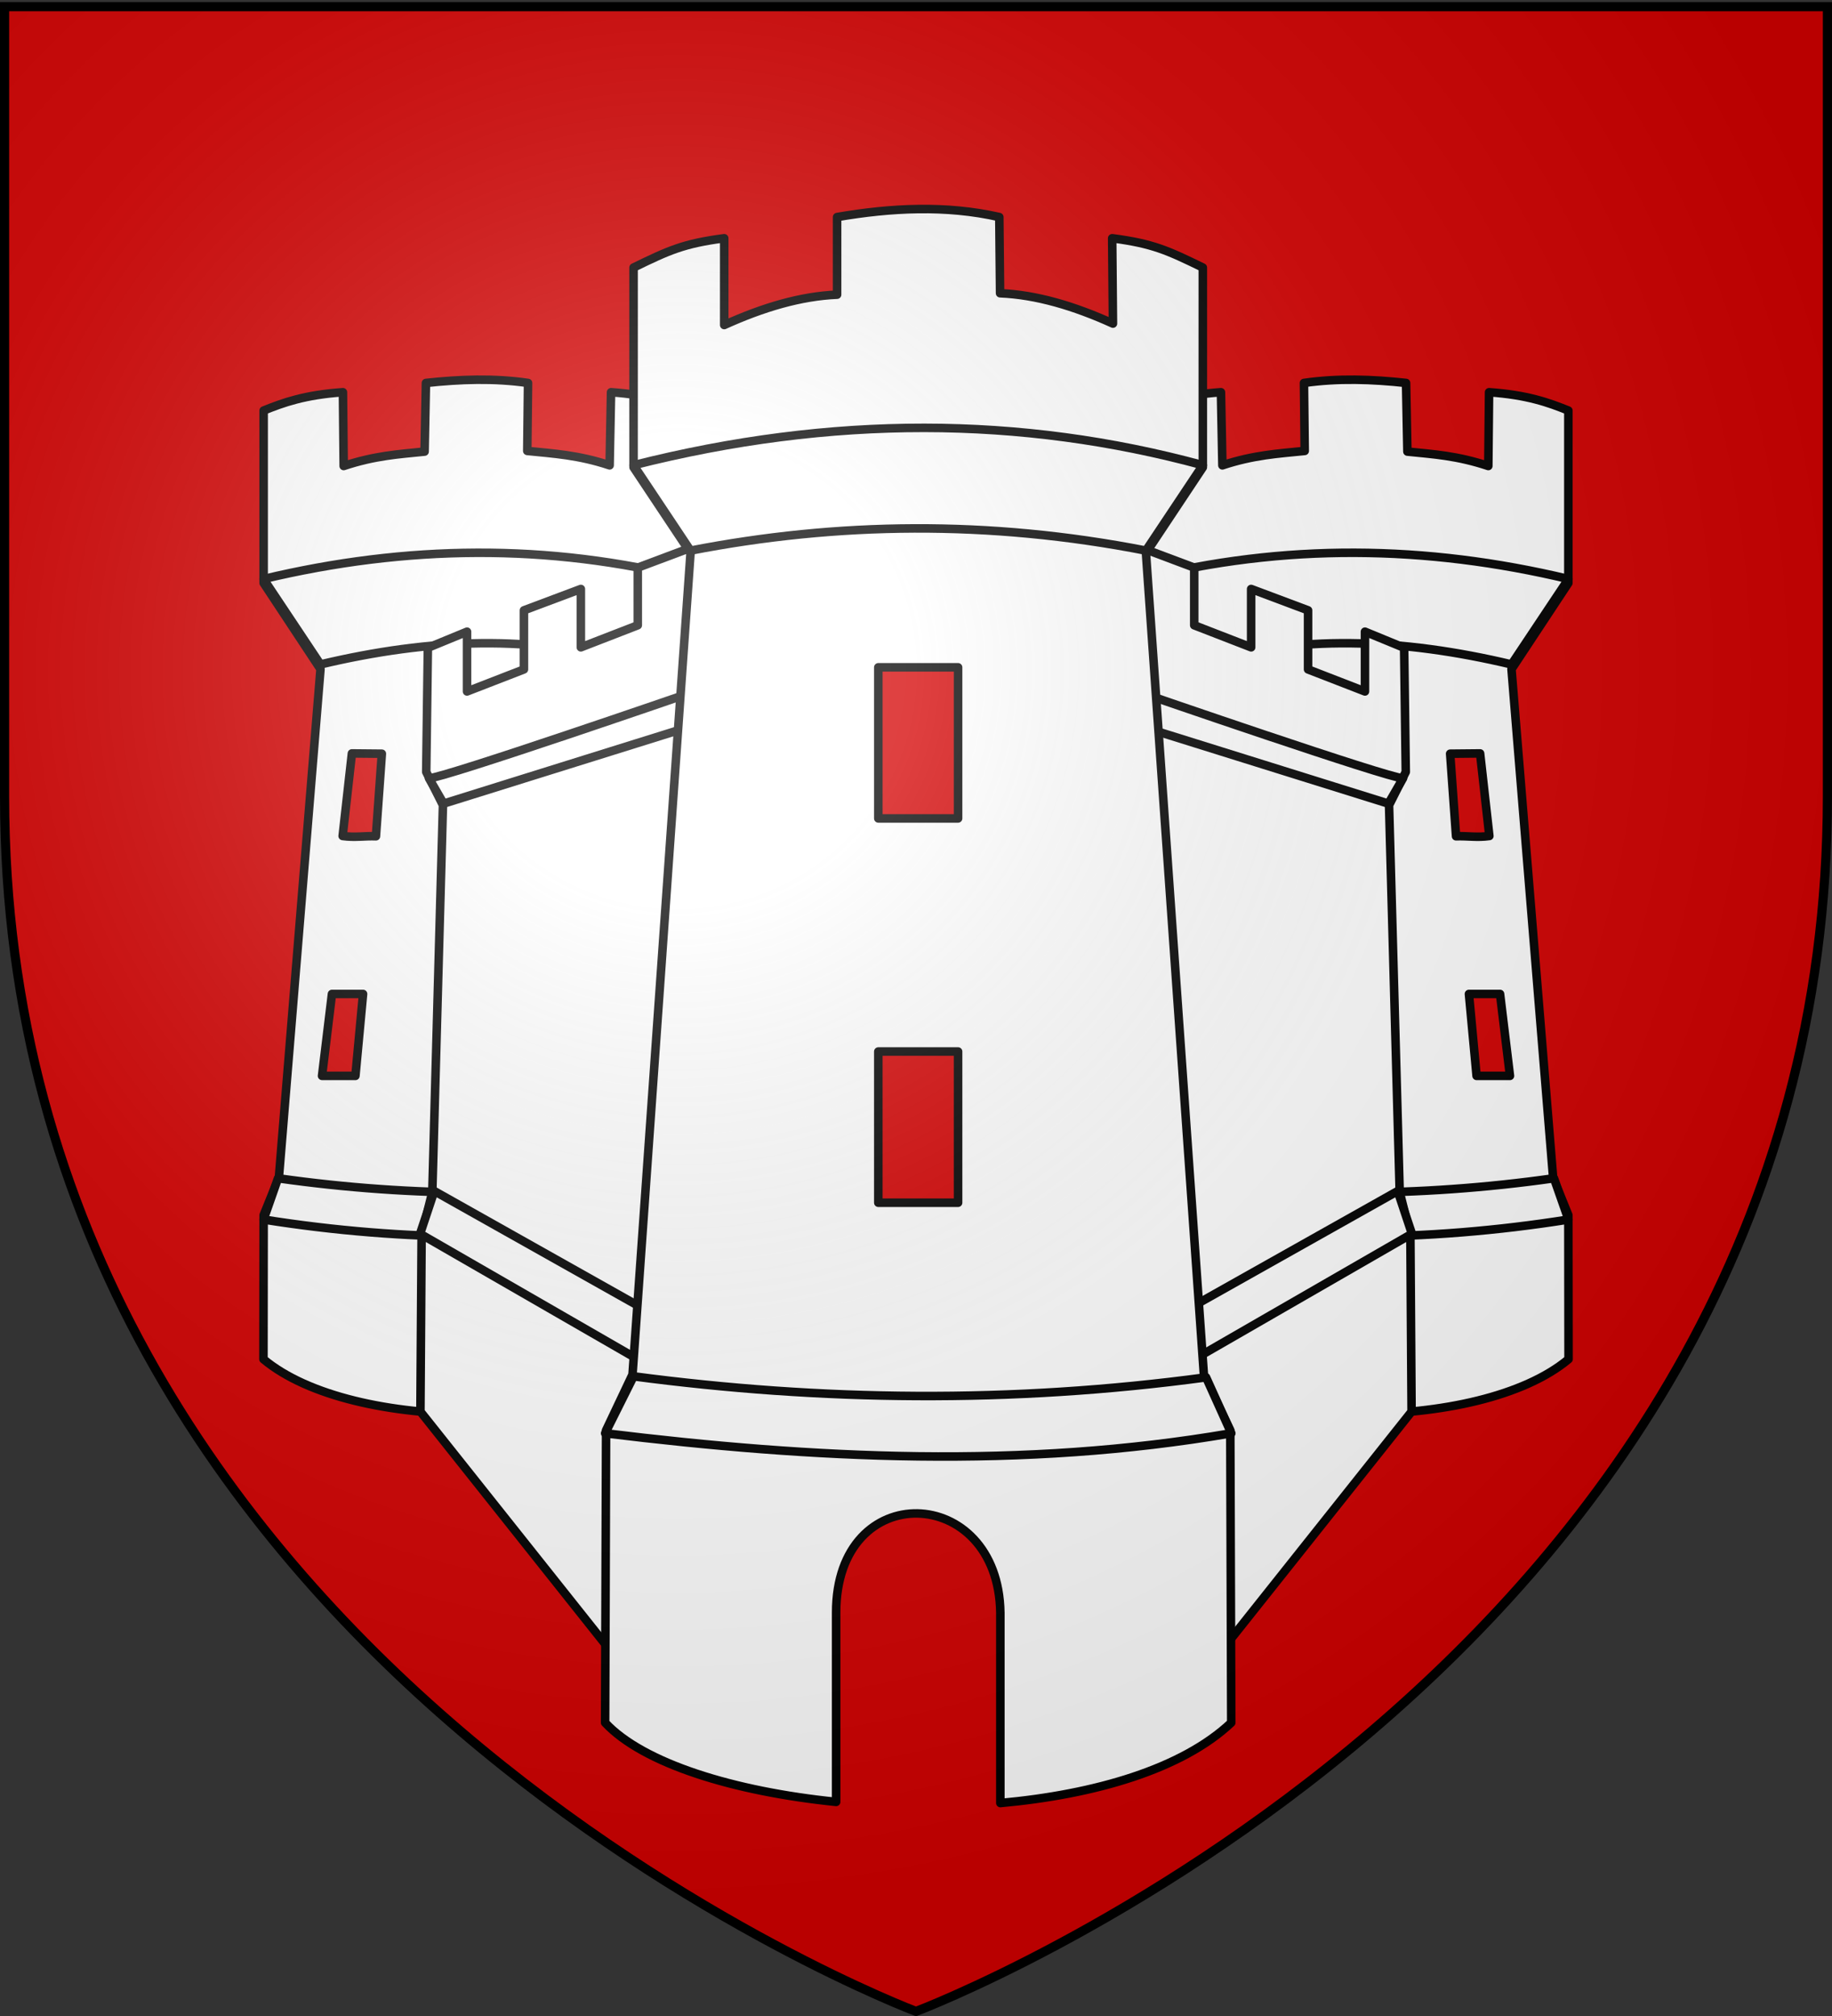
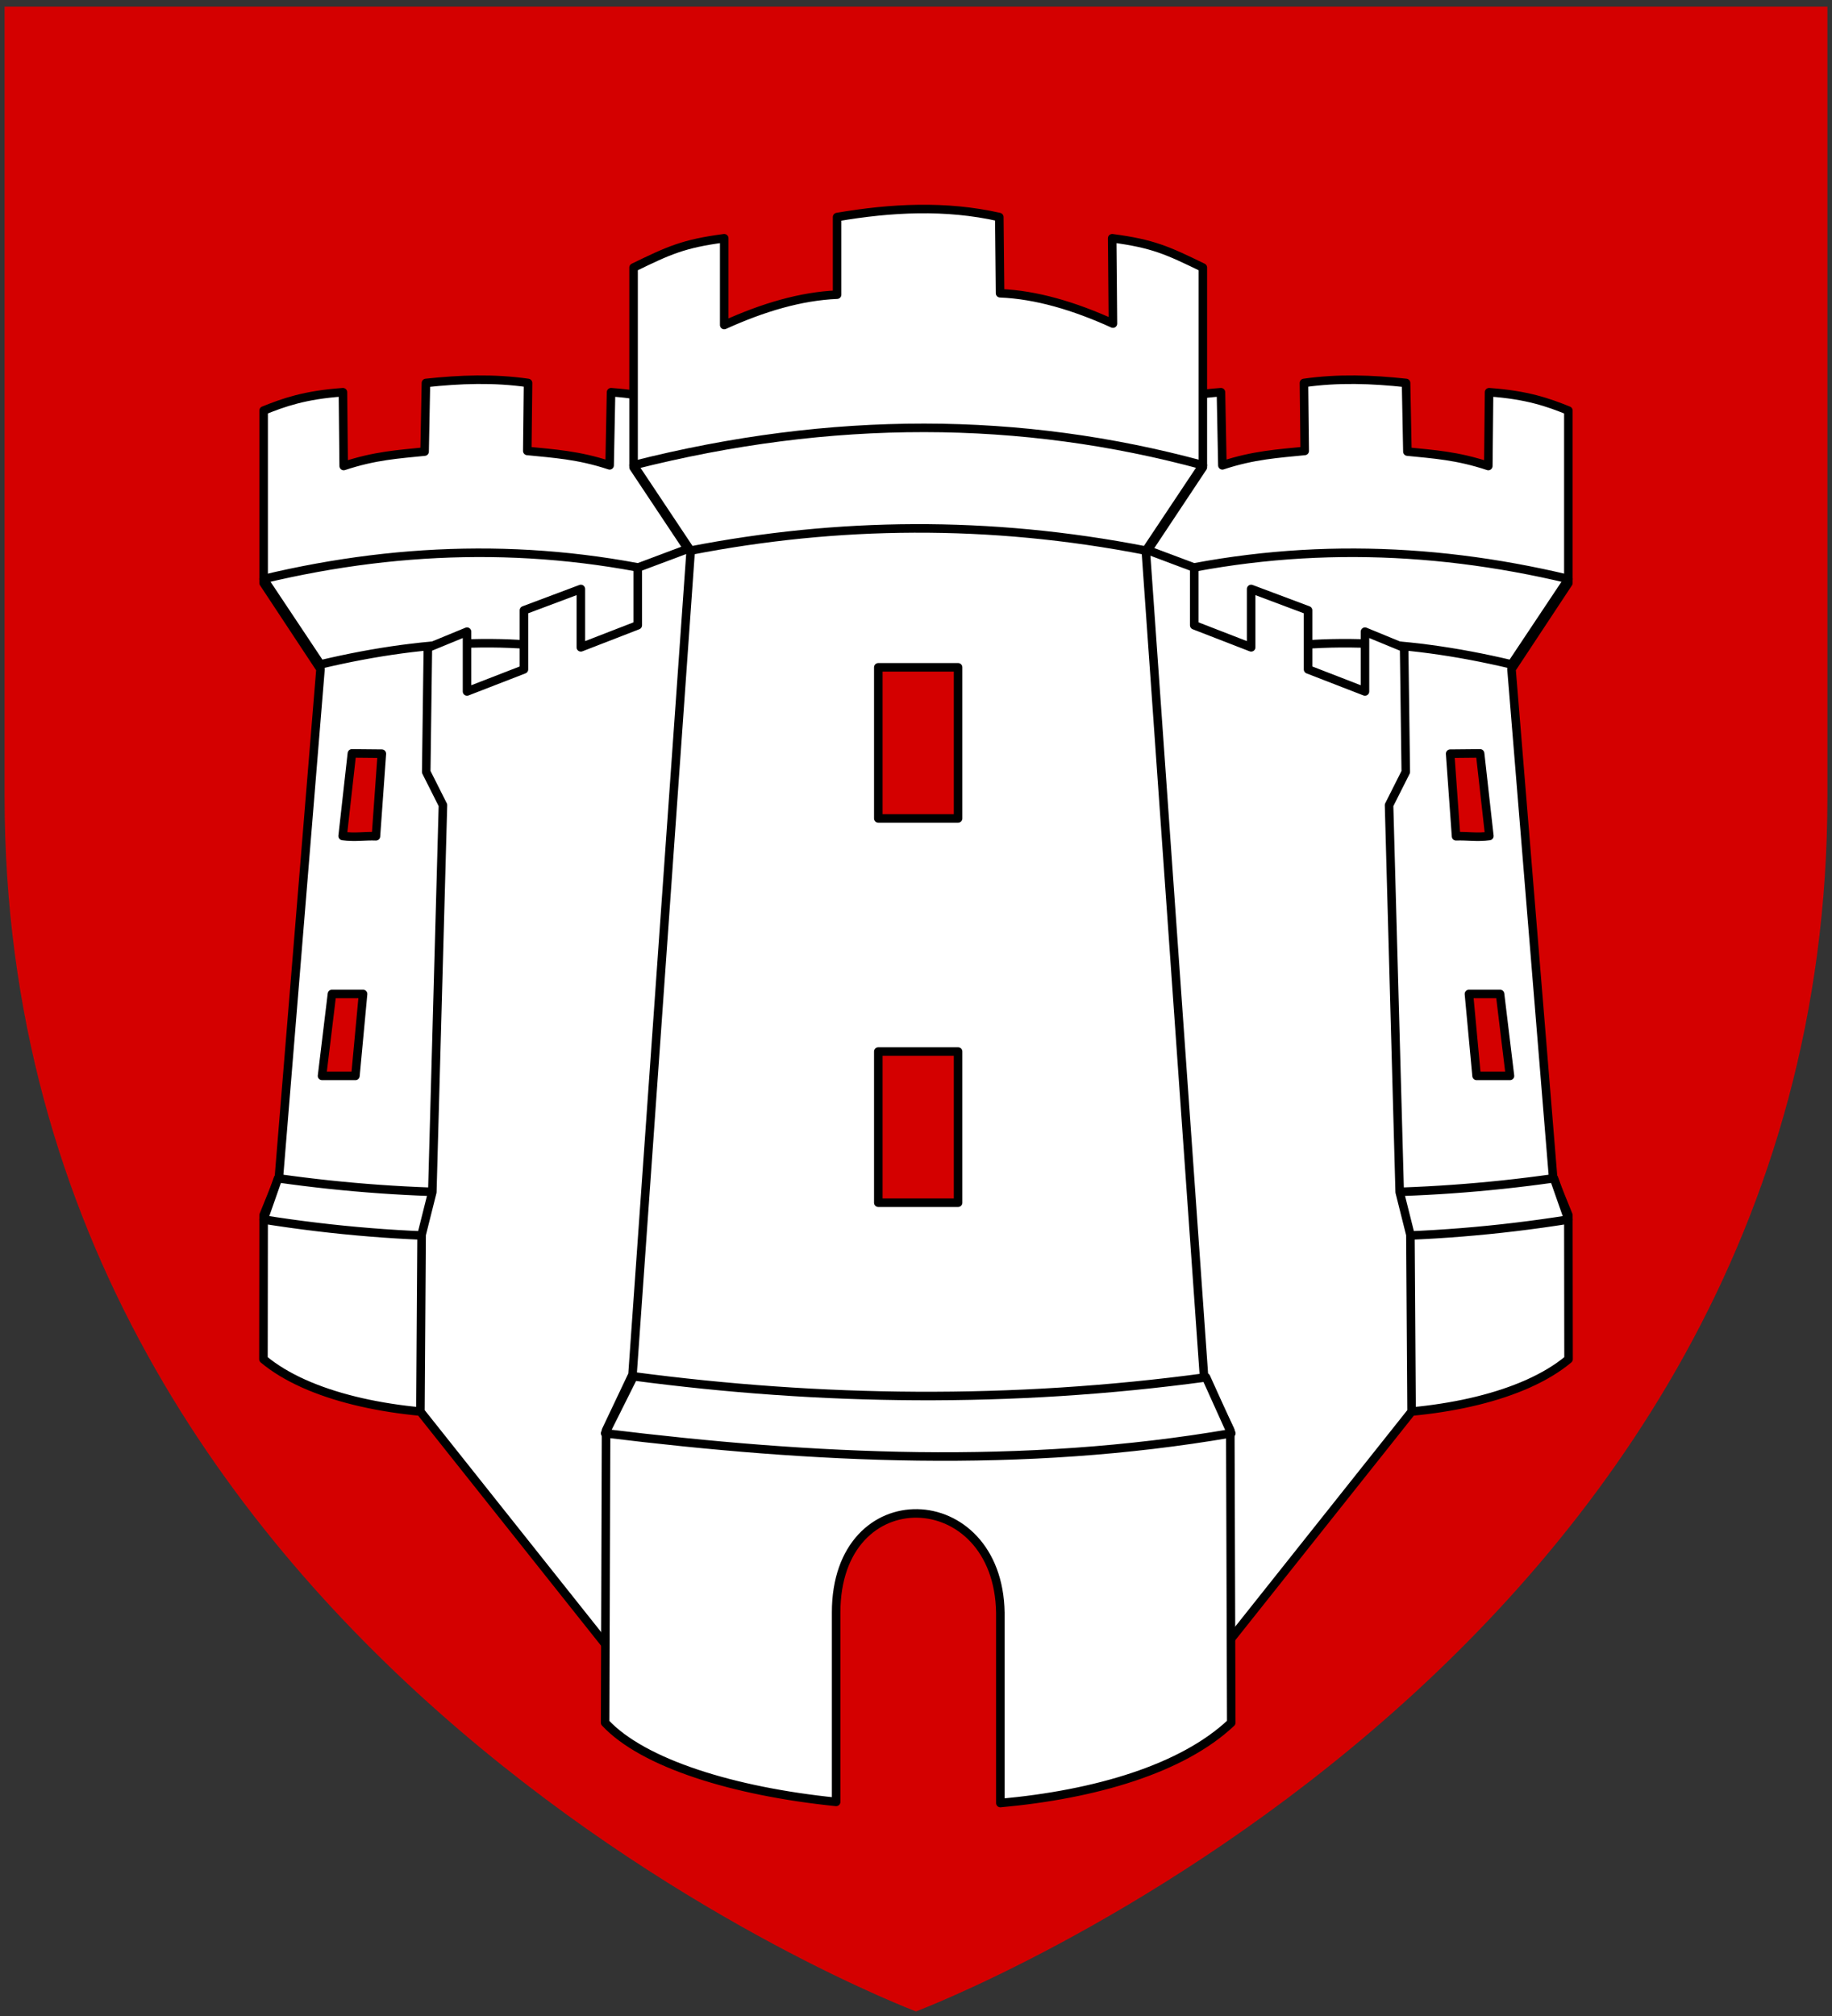
<svg xmlns="http://www.w3.org/2000/svg" xmlns:xlink="http://www.w3.org/1999/xlink" width="600" height="660" version="1.0">
  <rect width="100%" height="100%" fill="#333333" stroke="none" />
  <defs>
    <radialGradient xlink:href="#a" id="c" cx="221.445" cy="226.331" r="300" fx="221.445" fy="226.331" gradientTransform="matrix(1.353 0 0 1.349 -77.63 -85.747)" gradientUnits="userSpaceOnUse" />
    <linearGradient id="a">
      <stop offset="0" style="stop-color:#fff;stop-opacity:.314" />
      <stop offset=".19" style="stop-color:#fff;stop-opacity:.251" />
      <stop offset=".6" style="stop-color:#6b6b6b;stop-opacity:.125" />
      <stop offset="1" style="stop-color:#000;stop-opacity:.125" />
    </linearGradient>
  </defs>
  <g style="display:inline">
    <path d="M300 658.5s298.5-112.32 298.5-397.772V2.176H1.5v258.552C1.5 546.18 300 658.5 300 658.5z" style="fill:#d40000;fill-opacity:1;fill-rule:evenodd;stroke:none;stroke-width:1px;stroke-linecap:butt;stroke-linejoin:miter;stroke-opacity:1" />
  </g>
  <use xlink:href="#b" width="600" height="660" transform="matrix(-1 0 0 1 600 0)" />
  <g id="b">
    <path d="M156.219 124.313c-5.584.05-11.164.458-16.719 1.062l-.438 22.469c-8.525.868-16.287 1.32-26.5 4.719l-.25-24.157c-12.558.886-19.47 3.383-25.968 6v56.469l18.625 28.188-13.625 166.406-5 12.344-.063 47.156c29.17 24.416 109.152 23.406 139.875 0l-.062-47.156-3.594-12.563-15.031-166.188 18.625-28.187v-56.469c-6.499-2.617-13.411-5.114-25.969-6l-.469 23.938c-10.212-3.4-18.443-3.85-26.969-4.719l.25-22.25c-5.55-.808-11.134-1.114-16.718-1.063zM115.25 246.656l9.813.094-1.938 27.031c-3.532-.153-6.955.479-10.906-.094l3.031-27.03zm-6.531 78.75h10.187l-2.5 26.813H105.47l3.25-26.813z" style="opacity:1;fill:#fff;fill-opacity:1;fill-rule:evenodd;stroke:#000;stroke-width:2.796;stroke-linecap:round;stroke-linejoin:round;stroke-miterlimit:4;stroke-dasharray:none;stroke-dashoffset:0;stroke-opacity:1" />
    <path d="m80 170 20 30c38.403-9.117 75.372-10.706 110 0l20-30c-50-12.629-100-11.943-150 0zM85.086 380.501c47.633 6.765 95.235 6.675 140.977.208L230 395c-50 8.128-100 7.94-150 0l5.086-14.499z" style="fill:#fff;fill-rule:evenodd;stroke:#000;stroke-width:3;stroke-linecap:round;stroke-linejoin:round;stroke-miterlimit:4;stroke-dasharray:none;stroke-opacity:1" transform="matrix(.932 0 0 .932 11.76 31.117)" />
    <path d="m231.5 158.5-20 7.5v20.25l-20 7.75v-20.5l-20 7.5v20.75l-20 7.75v-21l-13.76 5.66-.578 43.61 5.875 11.668-3.739 135.922-3.76 14.978-.415 62.13L211.5 558.5l20-377.5v-22.5z" style="fill:#fff;fill-rule:evenodd;stroke:#000;stroke-width:3;stroke-linecap:round;stroke-linejoin:round;stroke-miterlimit:4;stroke-dasharray:none;stroke-opacity:1" transform="matrix(.932 0 0 .932 11.76 31.117)" />
-     <path d="M138.124 239.987c5 0 91.876-29.987 91.876-29.987v11.81l-86.73 27.084-5.146-8.907z" style="fill:#fff;fill-rule:evenodd;stroke:#000;stroke-width:3;stroke-linecap:butt;stroke-linejoin:round;stroke-miterlimit:4;stroke-dasharray:none;stroke-opacity:1" transform="matrix(.932 0 0 .932 11.76 31.117)" />
-     <path d="m140 385 76.491 43.008-5.514 15.764L135 400l5-15z" style="fill:#fff;fill-rule:evenodd;stroke:#000;stroke-width:3;stroke-linecap:butt;stroke-linejoin:miter;stroke-miterlimit:4;stroke-dasharray:none;stroke-opacity:1" transform="matrix(.932 0 0 .932 11.76 31.117)" />
  </g>
  <path d="M300.75 68.438c-8.887.118-17.793 1.112-26.594 2.624V96.47c-11.853.497-24.235 4.158-36.969 9.937V78c-13.315 1.747-18.105 3.959-29.687 9.594V153l18.656 28.031-19 268.969-8.656 18.25-.313 95.719c12.396 13.318 42.06 22.526 75.657 25.937V527.97c-.065-44.341 53.145-42.329 53.781 0v62.312c31.024-2.81 59.564-11.152 75.625-26.312l-.313-95.719-8.656-18.25-18.969-268.969L393.938 153V87.594c-11.582-5.635-16.372-7.847-29.687-9.594l.25 27.938c-12.733-5.78-25.116-9.44-36.969-9.938l-.25-24.938c-8.783-1.985-17.644-2.743-26.531-2.624zm-13.094 150.03h26.125v49.47h-26.125v-49.47zm0 125.782h26.125v49.5h-26.125v-49.5z" style="fill:#fff;fill-rule:evenodd;stroke:#000;stroke-width:2.796;stroke-linecap:round;stroke-linejoin:round;stroke-miterlimit:4;stroke-dasharray:none;stroke-opacity:1" />
  <path d="M198.191 469.23c68.358 8.37 136.716 11.77 205.074 0l-8.26-18.313c-63.88 8.64-126.255 7.762-187.492-.33l-9.322 18.642zM207.513 152.297l18.643 27.964c47.984-9.326 97.636-10.053 149.145 0l18.643-27.964c-59.52-16.184-121.626-16.416-186.431 0z" style="fill:#fff;fill-rule:evenodd;stroke:#000;stroke-width:2.796;stroke-linecap:round;stroke-linejoin:round;stroke-miterlimit:4;stroke-dasharray:none;stroke-opacity:1" />
-   <path d="M300 658.5s298.5-112.32 298.5-397.772V2.176H1.5v258.552C1.5 546.18 300 658.5 300 658.5z" style="opacity:1;fill:url(#c);fill-opacity:1;fill-rule:evenodd;stroke:none;stroke-width:1px;stroke-linecap:butt;stroke-linejoin:miter;stroke-opacity:1" />
-   <path d="M300 658.5S1.5 546.18 1.5 260.728V2.176h597v258.552C598.5 546.18 300 658.5 300 658.5z" style="opacity:1;fill:none;fill-opacity:1;fill-rule:evenodd;stroke:#000;stroke-width:3;stroke-linecap:butt;stroke-linejoin:miter;stroke-miterlimit:4;stroke-dasharray:none;stroke-opacity:1" />
</svg>